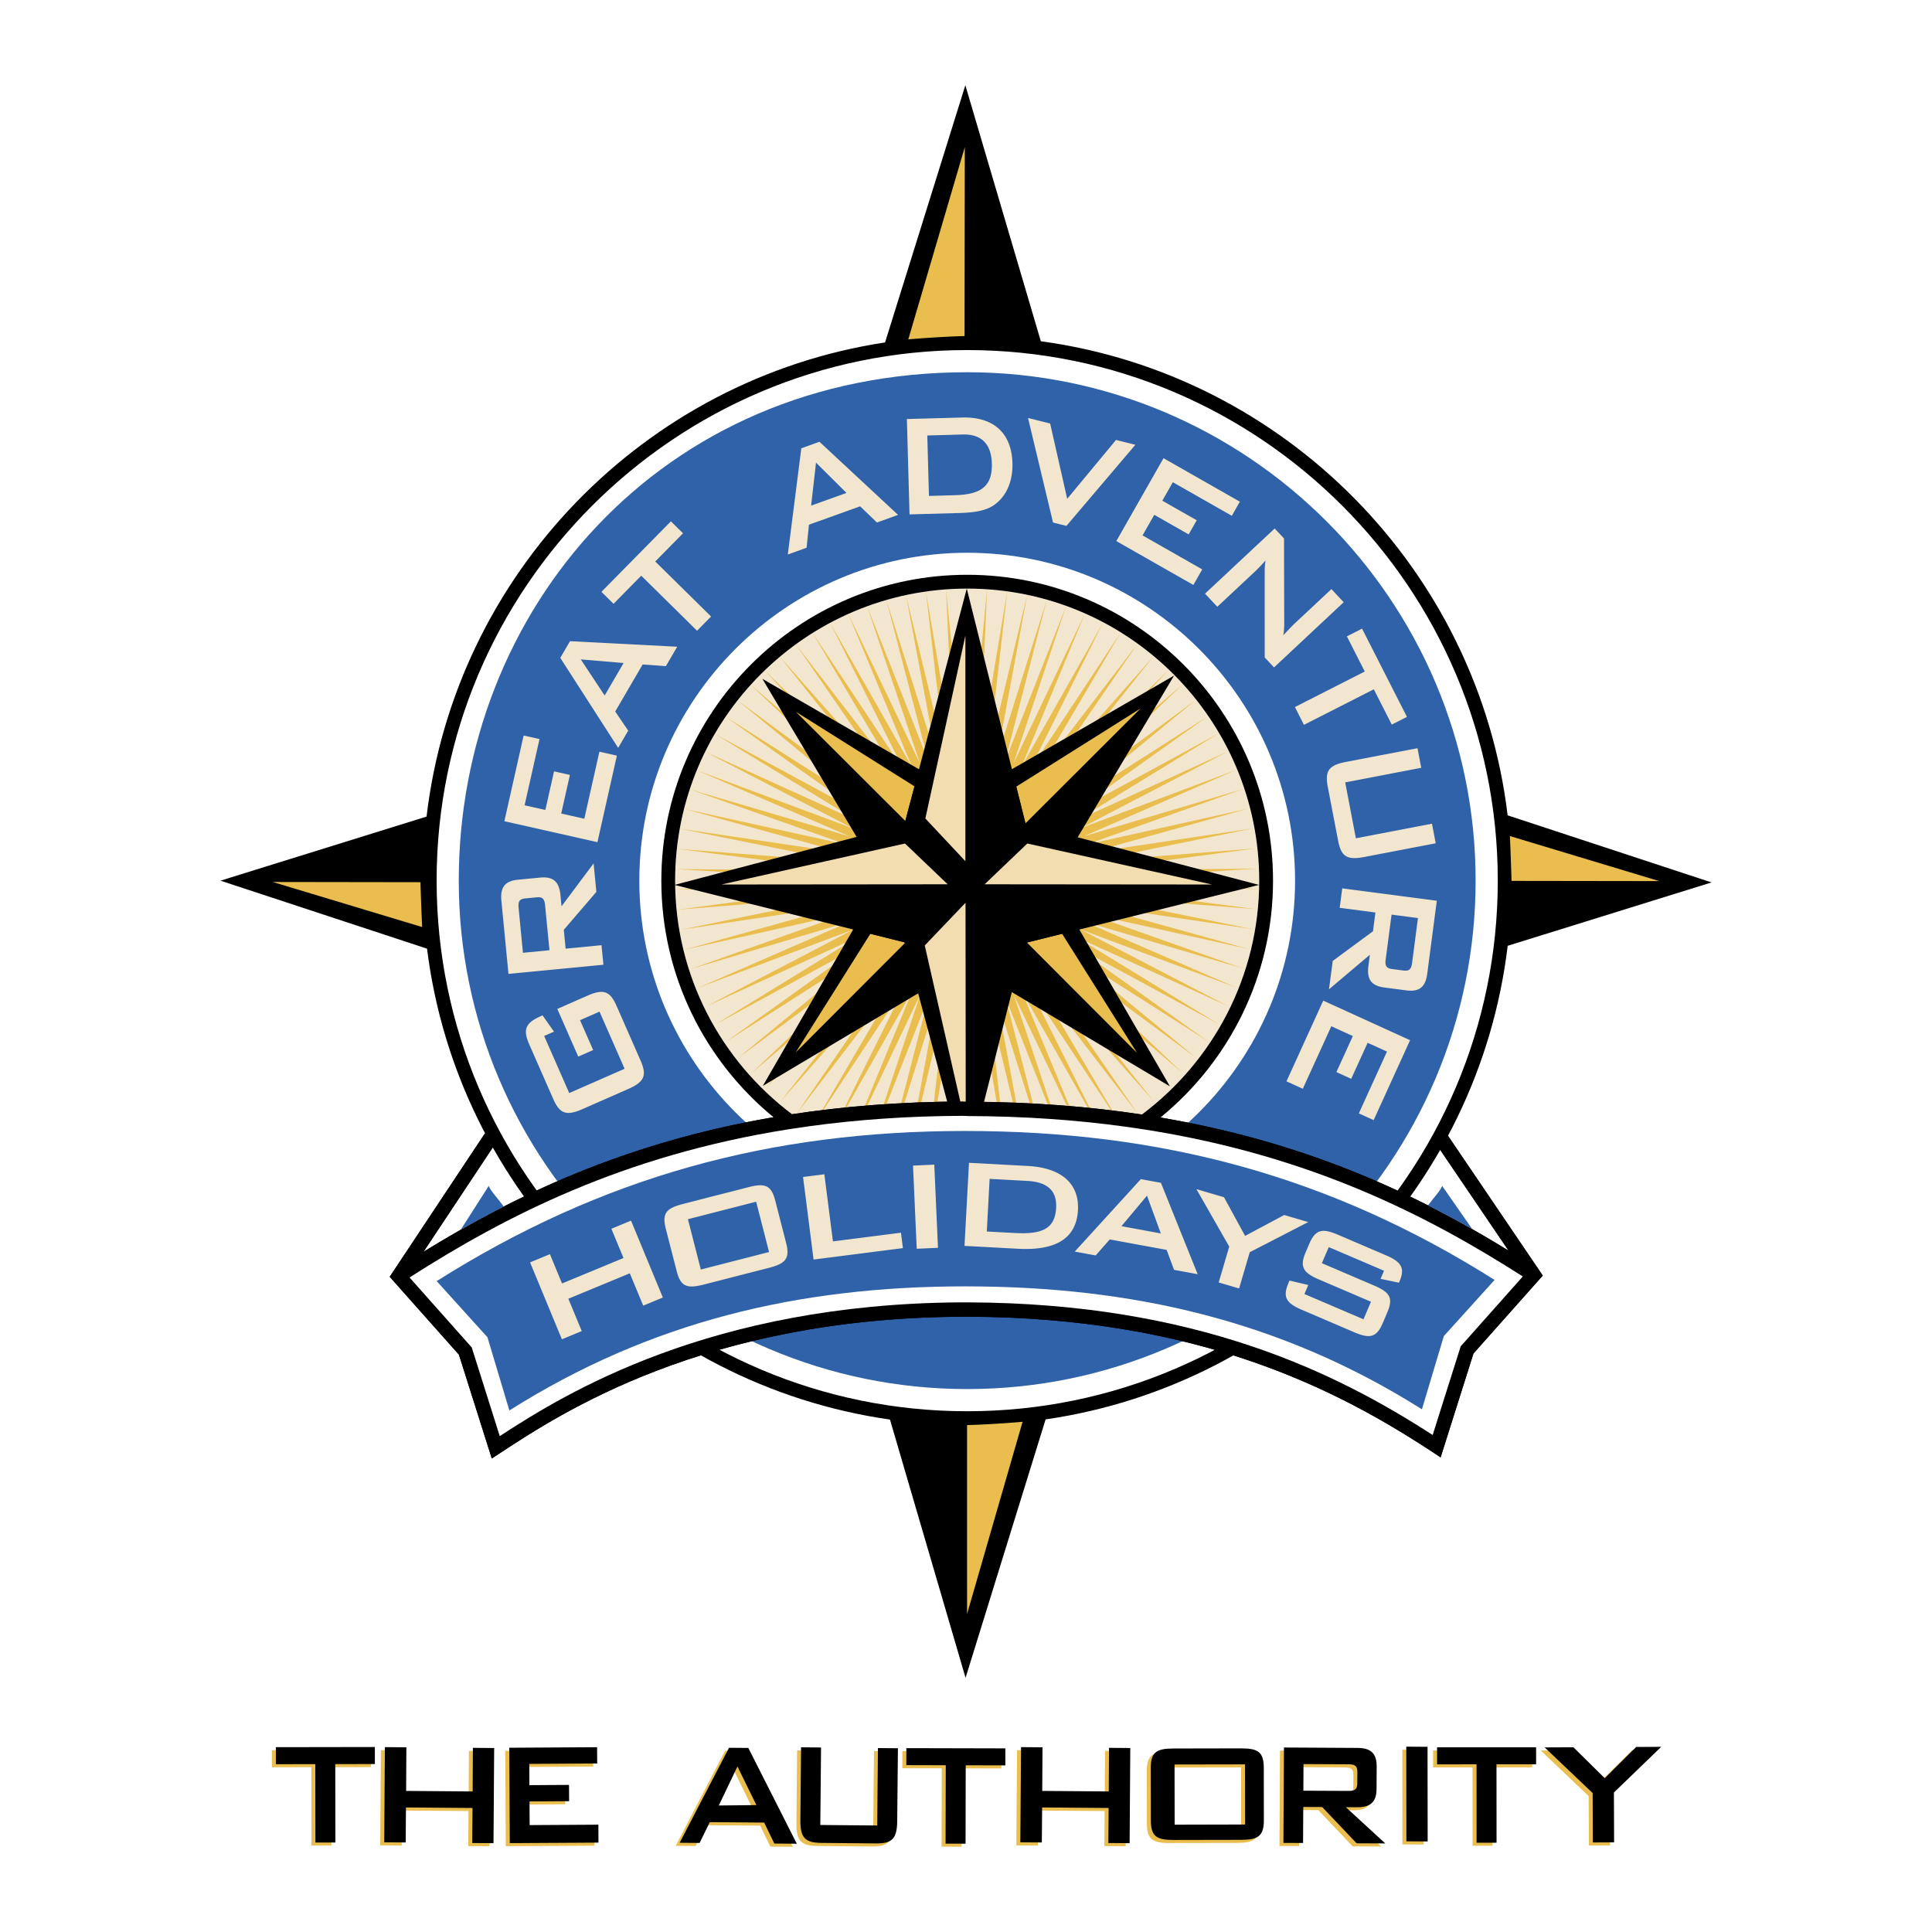
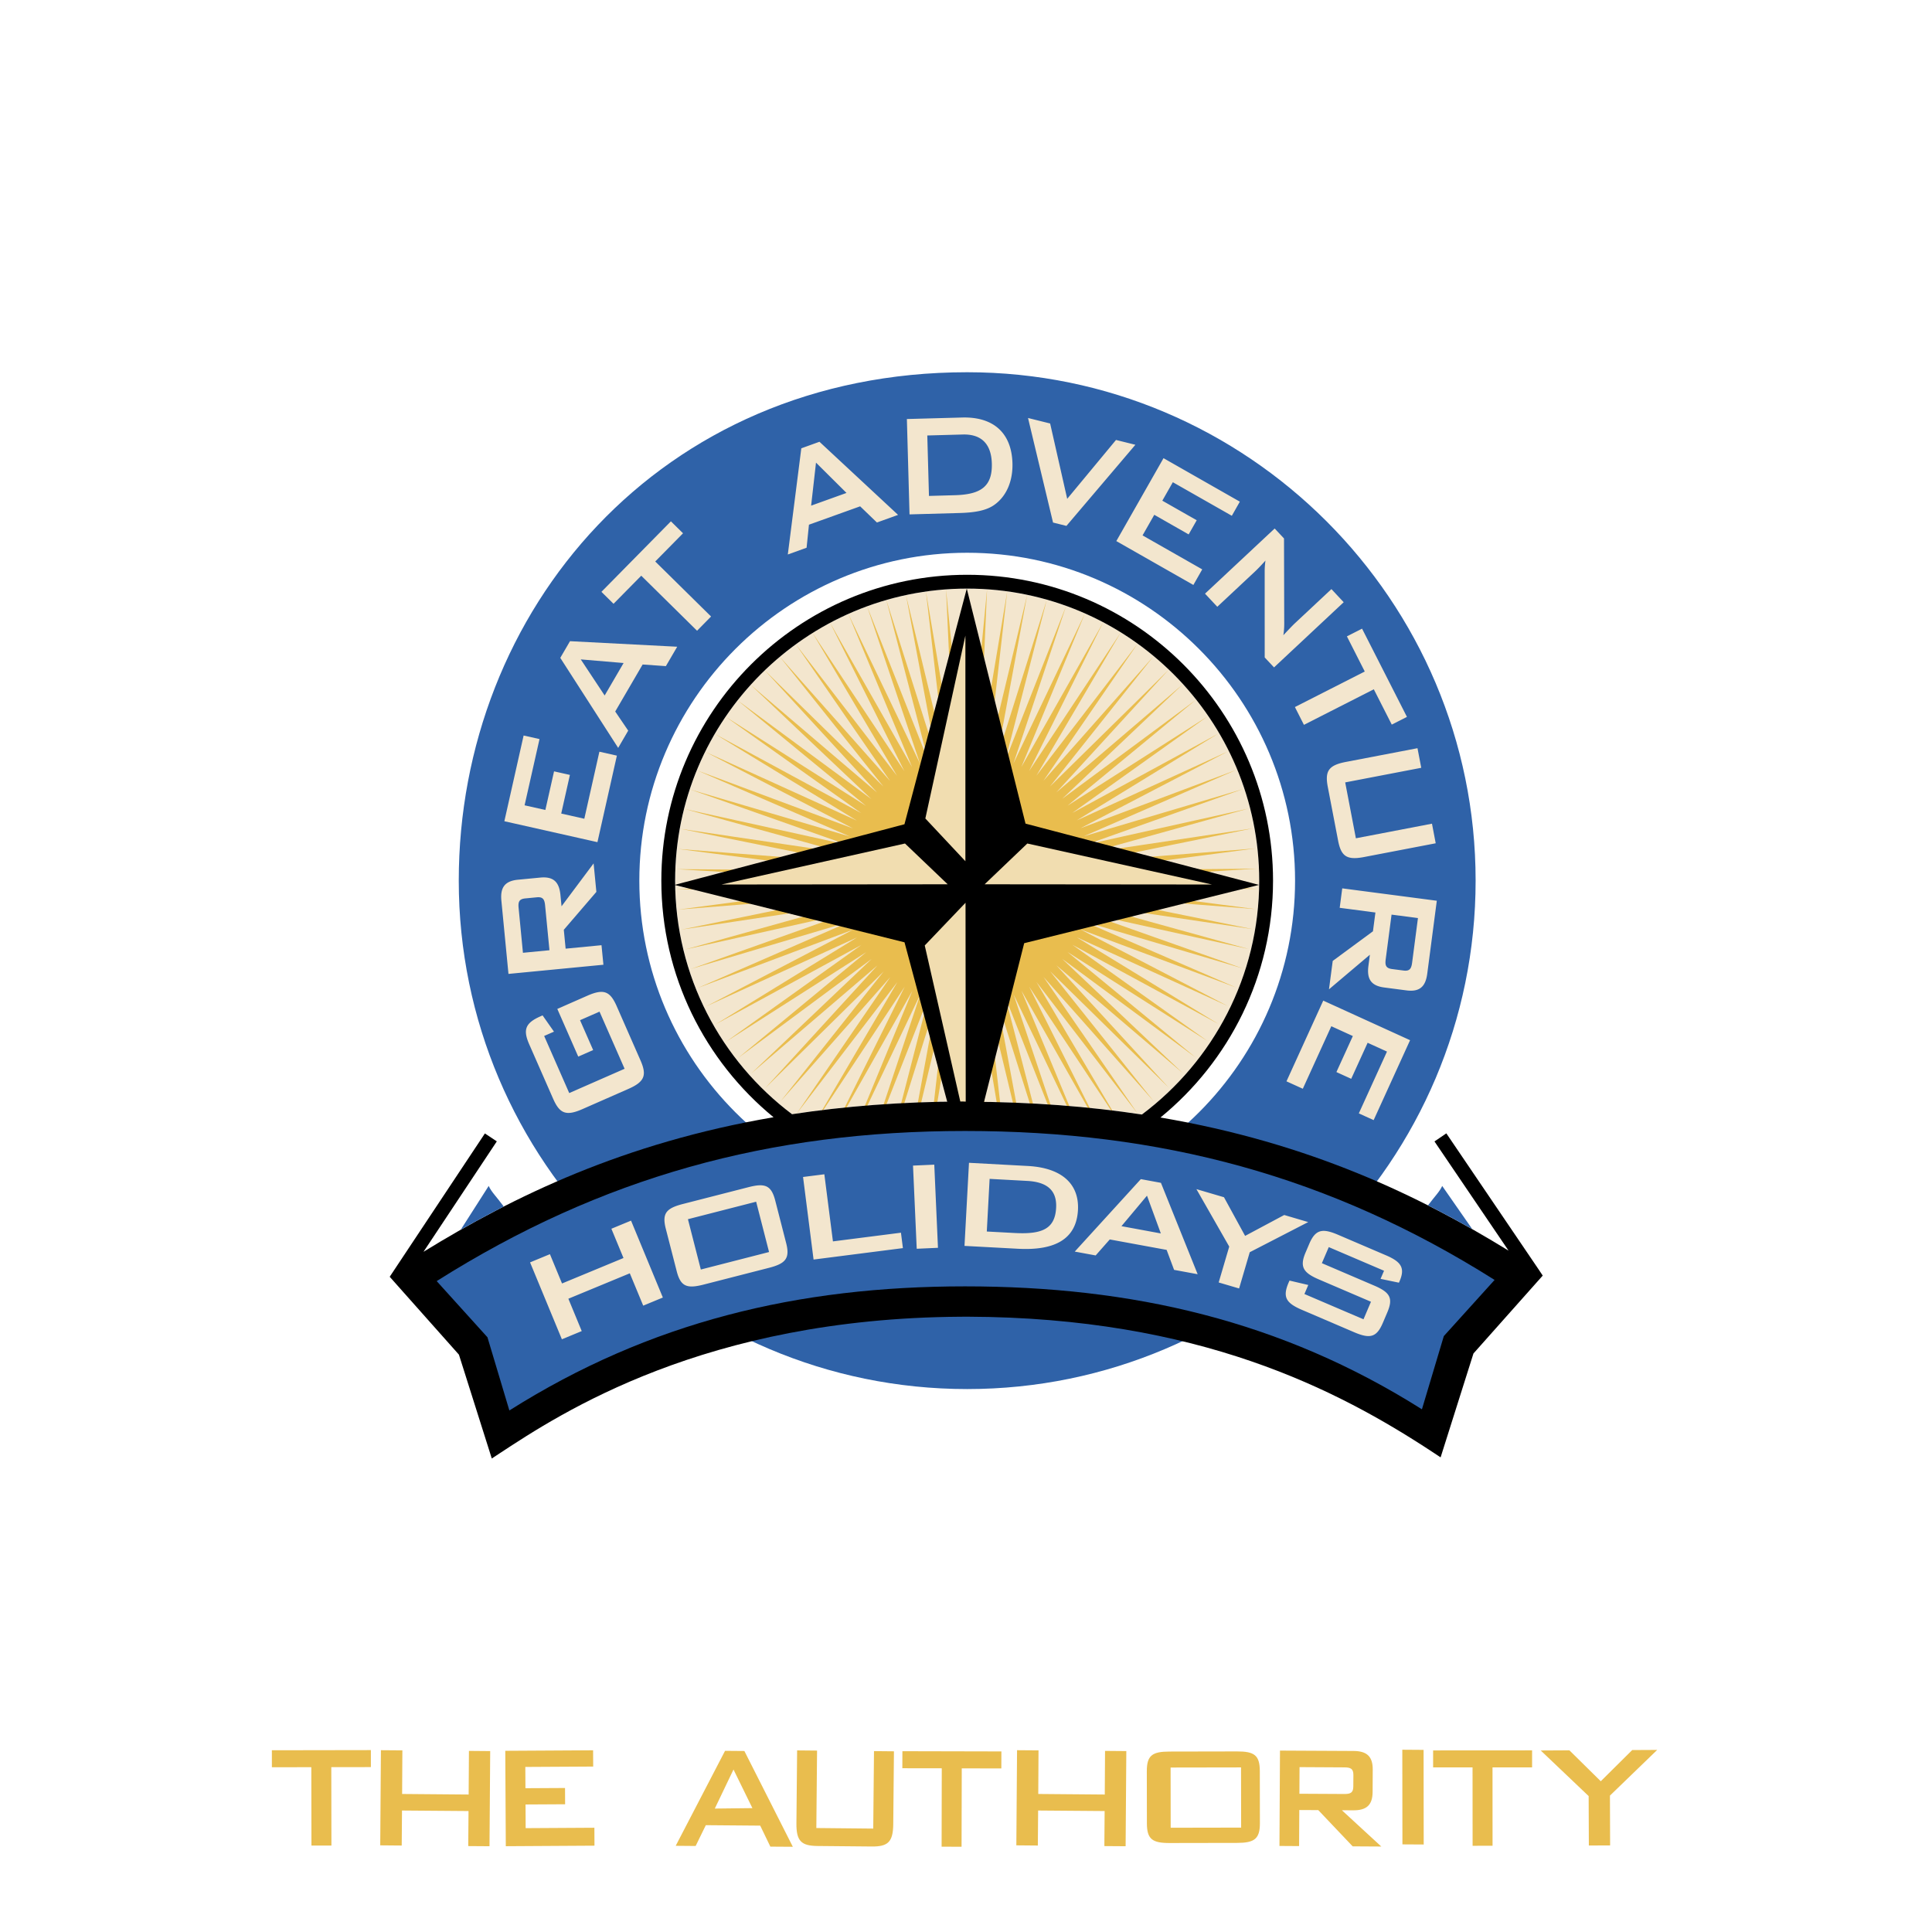
<svg xmlns="http://www.w3.org/2000/svg" width="2500" height="2500" viewBox="0 0 192.756 192.756">
  <g fill-rule="evenodd" clip-rule="evenodd">
    <path fill="#fff" d="M0 0h192.756v192.756H0V0z" />
    <path d="M95.788 140.672c29.208 0 52.886-23.681 52.886-52.889s-23.678-52.889-52.886-52.889c-29.209 0-52.89 23.68-52.89 52.889s23.681 52.889 52.89 52.889z" fill="#fff" />
    <path fill="#e9bd4e" d="M50.411 174.678l8.762-.051.01 1.623-6.772.038.013 2.122 3.949-.022.009 1.623-3.949.022.012 2.361 6.857-.04.009 1.789-8.847.053-.053-9.518zM33.066 184.13l-1.993.003-.013-7.82-3.934.006-.002-1.695 9.879-.016v1.696l-3.949.006.012 7.82zM148.912 184.151l-1.99.004-.006-7.82h-3.934v-1.695l9.875-.006v1.698h-3.949l.004 7.819zM95.936 184.25l-1.991-.007.016-7.82-3.934-.006.006-1.699 9.877.022-.006 1.698-3.949-.009-.019 7.821zM81.447 182.382l5.676.056.076-7.729 1.99.019-.069 7.268c-.019 1.79-.537 2.244-2.147 2.229l-5.41-.051c-1.61-.017-2.122-.483-2.103-2.272l.069-7.265 1.99.019-.072 7.726zM134.135 176.332c.615.003.895.132.893.759l-.008 1.146c-.002.625-.285.754-.896.75l-4.482-.024.014-2.656 4.479.025zm-6.483 7.839l1.959.013.02-3.598 1.893.009 3.434 3.616 2.855.017-3.932-3.619 1.127.006c1.312.009 1.932-.506 1.938-1.834l.012-2.232c.006-1.327-.605-1.846-1.914-1.855l-7.34-.037-.052 9.514zM38.004 174.618l2.141.016-.025 4.351 6.637.056.029-4.354 2.121.018-.069 9.494-2.122-.015.029-3.496-6.637-.052-.028 3.494-2.144-.019.068-9.493zM101.471 174.618l2.142.016-.025 4.351 6.635.056.027-4.354 2.123.018-.07 9.494-2.121-.015.027-3.496-6.635-.052-.029 3.494-2.145-.019.071-9.493zM116.799 182.354l-.008-6.007 7.027-.012.01 6.006-7.029.013zm-2.381-5.633l.008 5.199c.004 1.573.541 1.962 2.27 1.958l6.74-.012c1.711-.003 2.268-.396 2.264-1.969l-.008-5.199c-.004-1.591-.561-1.961-2.271-1.958l-6.74.013c-1.712.003-2.267.377-2.263 1.968zM139.908 174.571l2.123.015.012 9.44-2.123-.012-.012-9.443zM158.5 179.194l-4.781-4.548 2.863-.015 3.127 3.085 3.139-3.113 2.492-.013-4.715 4.557.016 4.971-2.121.009-.02-4.933zM71.316 180.441l1.865-3.896 1.887 3.852-3.752.044zm-3.901 3.716l1.99.017 1.014-2.075 5.428.045 1.011 2.094 2.242.015-4.834-9.556-1.928-.016-4.923 9.476z" />
    <path d="M96.498 138.587c27.969 0 50.725-22.754 50.725-50.726 0-27.968-22.756-50.723-50.725-50.723-30.694 0-50.727 23.844-50.727 50.723 0 27.972 22.754 50.726 50.727 50.726zM46.776 121.519c1.381-.785 2.003-.386 3.484-1.143-.729-.989-1.23-1.45-1.503-2.054l-1.981 3.197zM145.475 120.683l-1.586-2.36c-.26.578-.738 1.03-1.418 1.938 1.529.773 1.584-.384 3.004.422z" fill="#fff" />
-     <path d="M150.422 94.362l20.338-6.322-20.342-6.693c-2.938-24.474-22.217-43.992-46.574-47.301L96.312 8.504l-8.009 25.661c-24 3.646-42.886 23.059-45.744 47.305l-20.562 6.395 20.607 6.784c3.032 24.227 22.085 43.543 46.189 46.981l7.541 25.768 7.986-25.784c24.139-3.498 43.19-22.93 46.102-47.252zM96.498 140.8c-29.19 0-52.936-23.748-52.936-52.939 0-29.186 23.746-52.936 52.936-52.936s52.936 23.75 52.936 52.936c0 29.191-23.746 52.939-52.936 52.939z" />
    <path d="M96.498 138.587c27.969 0 50.725-22.754 50.725-50.726 0-27.968-22.756-50.723-50.725-50.723-30.694 0-50.727 23.844-50.727 50.723 0 27.972 22.754 50.726 50.727 50.726zM63.786 87.861c0-18.036 14.672-32.712 32.712-32.712s32.711 14.676 32.711 32.712c0 18.04-14.672 32.715-32.711 32.715S63.786 105.9 63.786 87.861z" fill="#2f62a8" />
    <path d="M69.373 98.501c.01.021.016.043.025.062.069.182.144.357.22.537.029.068.057.138.088.207.062.15.129.298.195.446.047.109.097.216.144.319l.163.353c.095.193.192.392.292.583l.041.088c.125.245.254.486.386.729l.003.003c.132.239.267.478.401.713l.019.028a29.394 29.394 0 0 0 7.673 8.596c5.19-.788 10.844-1.246 17.044-1.269 0 0 .559.025.53.022 6.323.019 12.071.479 17.333 1.277a29.382 29.382 0 0 0 7.268-7.89l.021-.034c.133-.214.262-.428.391-.644l.049-.088c.121-.204.24-.411.352-.619.02-.031.039-.062.059-.097a42.3 42.3 0 0 0 .373-.707c.021-.041.039-.081.062-.125.09-.179.182-.361.27-.547.062-.131.127-.267.186-.398.045-.091.084-.179.125-.27.072-.16.141-.324.211-.486.025-.054.051-.109.072-.167l.232-.567c.006-.014.01-.026.016-.035a29.098 29.098 0 0 0 2.01-10.662c0-4.828-1.178-9.383-3.26-13.396a29.318 29.318 0 0 0-12.525-12.5 29.003 29.003 0 0 0-13.342-3.23 29.01 29.01 0 0 0-13.261 3.186 29.329 29.329 0 0 0-12.68 12.684A28.973 28.973 0 0 0 67.37 87.86a29.016 29.016 0 0 0 2.003 10.641z" fill="#f3e6ce" />
    <path fill="#e9bd4e" d="M96.46 58.722l.432 16.56 1.587-16.488-.723 16.548 2.734-16.338-1.877 16.457 3.867-16.106-3.019 16.288 4.978-15.801-4.142 16.039 6.068-15.414-5.256 15.71 7.129-14.953-6.338 15.304 8.153-14.415-7.387 14.824 9.139-13.817-8.405 14.275 10.08-13.145-9.38 13.653 10.972-12.407-10.308 12.966 11.812-11.616-11.187 12.216L117.98 68.3l-12.013 11.405 13.312-9.857-12.781 10.541 13.971-8.906-13.483 9.622 14.553-7.908-14.119 8.659 15.068-6.876-14.689 7.655 15.513-5.809-15.191 6.612 15.883-4.712-15.611 5.534 16.169-3.591-15.962 4.433 16.384-2.455-16.23 3.309 16.514-1.31-16.426 2.17 16.566-.151-16.535 1.017 16.535 1.005-16.564-.138 16.424 2.153-16.514-1.293 16.234 3.293-16.384-2.439 15.964 4.417-16.173-3.576 15.615 5.519-15.885-4.696 15.199 6.595-15.521-5.792 14.697 7.642-15.078-6.863 14.131 8.645-14.561-7.895 13.49 9.61-13.976-8.89 12.789 10.529-13.32-9.845 12.023 11.393-12.603-10.749 11.201 12.202-11.823-11.603 10.323 12.956-10.987-12.397 9.395 13.643-10.096-13.135 8.418 14.268-9.15-13.806 7.402 14.818-8.168-14.413 6.352 15.301-7.143-14.947 5.266 15.703-6.08-15.408 4.16 16.036-4.992-15.794 3.033 16.284-3.881-16.105 1.891 16.457-2.746-16.334.734 16.547-1.602-16.487-.417 16.559-.45-16.557-1.569 16.488.706-16.547-2.718 16.34 1.861-16.46-3.851 16.112 3.004-16.294-4.967 15.804 4.135-16.039-6.055 15.417 5.239-15.715-7.114 14.959 6.323-15.31-8.141 14.427 7.374-14.833-9.125 13.823 8.39-14.282L79.46 111.14l9.368-13.662-10.962 12.418 10.297-12.974-11.802 11.625 11.18-12.225-12.586 10.772L86.96 95.679l-13.305 9.866 12.771-10.548-13.961 8.916 13.474-9.635-14.548 7.921 14.115-8.671-15.066 6.887 14.684-7.666-15.509 5.82 15.184-6.62-15.875 4.725 15.606-5.551-16.168 3.607 15.958-4.445-16.379 2.47 16.227-3.324-16.512 1.321 16.422-2.181-16.567.166 16.535-1.033-16.535-.988 16.564.121L67.649 84.7l16.514 1.278-16.237-3.281 16.388 2.427-15.971-4.404 16.178 3.563-15.623-5.507 15.889 4.681-15.201-6.58 15.525 5.779-14.705-7.629 15.085 6.848-14.137-8.633 14.566 7.882-13.499-9.597 13.983 8.878-12.796-10.516 13.33 9.835-12.033-11.387 12.61 10.741-11.211-12.194 11.833 11.59-10.331-12.946 10.996 12.391-9.405-13.638L89.5 77.407l-8.43-14.259 9.164 13.797-7.416-14.811L91 76.538l-6.366-15.292 7.158 14.941-5.284-15.701 6.097 15.401-4.176-16.029 5.007 15.791-3.048-16.284 3.896 16.102-1.905-16.456 2.762 16.334-.754-16.548 1.617 16.485.456-16.56z" />
-     <path d="M153.922 127.264l-9.619-14.188-1.184.805 7.391 10.896c-12.332-7.579-28.506-14.78-53.913-14.858.029.003-.53-.022-.53-.022-25.209.088-41.409 7.358-53.815 14.997l7.317-11.02-1.189-.791-9.497 14.3.364.411 6.542 7.359 3.278 10.362.791-.521c6.122-4.024 20.456-13.458 45.932-13.624l.756-.004c23.031.076 36.895 7.262 46.396 13.513l.789.521 3.277-10.363 6.543-7.358.371-.415zm-8.184 7.05l-2.801 8.856c-9.645-6.234-23.605-13.161-46.391-13.232h-.762c-24.87.166-39.299 9.013-45.923 13.346l-2.797-8.854-.104-.113-6.1-6.862c12.507-7.999 28.875-16.036 55.18-16.127-.031 0 .525.021.525.021 26.599.082 42.933 8.06 55.363 16.005l-6.088 6.848-.102.112zM104.904 87.924l12.233-20.522-20.822 12.021-20.252-11.694 11.936 20.022-11.892 20.588 20.271-12.08 20.343 12.124-11.817-20.459z" />
-     <path d="M90.62 33.858l5.638-19.179-.024 18.849c-2.751.076-5.614.33-5.614.33zM150.643 83.413l14.904 4.495-14.742-.021c-.065-2.32-.162-4.474-.162-4.474zM42.117 92.492l-14.91-4.496 14.743.022a289.6 289.6 0 0 0 .167 4.474zM102.023 141.853l-5.539 19.178v-18.849c2.75-.076 5.539-.329 5.539-.329zM91.239 78.453l-11.836-7.441 10.919 10.897.917-3.456zM102.311 82.145l11.48-11.459-12.396 7.794.916 3.665zM90.244 94.015l-3.411-.851-7.442 11.835 10.878-10.896-.025-.088zM102.453 94.037l10.985 11.006-7.471-11.879-3.514.873z" fill="#e9bd4e" />
    <path d="M102.184 94.103l23.421-5.815-23.289-6.115-5.86-23.448-6.218 23.511-22.943 6.052 22.949 5.727 6.15 22.961 5.79-22.873z" />
    <path fill="#f1ddb0" d="M92.322 81.661l3.996-18.249v22.513l-3.996-4.264zM102.496 84.157l18.426 4.09-22.686-.021 4.26-4.069zM90.291 84.157l-18.309 4.09 22.569-.021-4.26-4.069zM92.262 94.329l4.091 17.96-.022-22.221-4.069 4.261z" />
    <path d="M153.611 126.802l-9.309-13.726-1.184.805 7.391 10.896c-8.9-5.47-19.803-10.743-34.73-13.283 6.854-5.601 11.232-14.114 11.232-23.633 0-16.824-13.688-30.515-30.514-30.515-16.828 0-30.515 13.691-30.515 30.515 0 9.503 4.364 18.001 11.194 23.606-14.955 2.555-25.937 7.892-34.925 13.427l7.317-11.02-1.189-.791-9.497 14.3.364.411 6.542 7.359 3.278 10.362.791-.521c6.122-4.024 20.456-13.458 45.932-13.624l.756-.004c23.031.076 36.895 7.262 46.396 13.513l.789.521 3.277-10.363 6.543-7.358.369-.414-.308-.463zM67.357 87.861c0-16.063 13.073-29.136 29.14-29.136s29.135 13.073 29.135 29.136c0 9.539-4.602 18.017-11.703 23.335-5.262-.798-11.01-1.259-17.333-1.277.029.003-.53-.022-.53-.022-6.201.022-11.854.48-17.044 1.269-7.078-5.323-11.665-13.786-11.665-23.305z" />
-     <path d="M114.213 112.693c16.652 2.612 28.305 8.646 37.717 14.661l-6.088 6.848-.104.112-2.801 8.856c-9.645-6.234-23.605-13.161-46.391-13.232h-.762c-24.87.166-39.299 9.013-45.923 13.346l-2.797-8.854-.104-.113-6.1-6.862c9.502-6.078 21.244-12.175 37.874-14.796l2.009-.295c4.7-.645 9.776-1.018 15.297-1.036-.031 0 .525.021.525.021 5.658.017 10.843.393 15.63 1.049l2.018.295z" fill="#fff" />
    <path d="M96.284 128.341c16.66 0 31.566 3.415 45.582 12.266l2.184-7.303 5.066-5.604c-16.439-10.382-33.301-14.862-52.832-14.862-19.53 0-36.275 4.597-52.716 14.978l5.066 5.604 2.186 7.303c14.013-8.851 28.803-12.382 45.464-12.382zM45.966 122.692c1.385-.787 2.812-1.56 4.294-2.316-.729-.989-1.23-1.45-1.503-2.054l-2.791 4.37zM146.891 122.636l-3.002-4.313c-.26.578-.738 1.03-1.418 1.938 1.529.773 3 1.568 4.42 2.375z" fill="#2f62a8" />
    <path d="M56.793 109.055l5.523-2.423-2.502-5.701-1.944.854 1.309 2.979-1.488.653-2.088-4.757 3.004-1.321c1.639-.719 2.267-.434 2.917 1.039l2.376 5.412c.647 1.473.434 2.132-1.206 2.851l-4.593 2.019c-1.638.719-2.267.434-2.917-1.042l-2.376-5.409c-.627-1.429-.449-2.126 1.121-2.812.068-.032.135-.06.204-.092l1.137 1.623-.979.43 2.502 5.697zM51.743 90.599c-.06-.612.041-.904.666-.964l1.139-.11c.625-.062.779.207.838.819l.434 4.461-2.646.255-.431-4.461zm8.46 5.653l-.191-1.949-3.579.346-.182-1.883 3.249-3.783-.276-2.842-3.199 4.28-.11-1.124c-.125-1.307-.697-1.868-2.021-1.74l-2.22.213c-1.321.129-1.776.789-1.651 2.094l.707 7.303 9.473-.915zM50.32 81.934l1.922-8.552 1.585.355-1.489 6.609 2.073.465.866-3.853 1.582.355-.866 3.855 2.304.518 1.504-6.689 1.745.392-1.94 8.633-9.286-2.088zM60.326 69.389l-2.383-3.601 4.273.361-1.89 3.24zm1.349 5.228l1.001-1.721-1.296-1.908 2.735-4.691 2.32.163 1.13-1.936-10.696-.553-.97 1.664 5.776 8.982zM70.943 61.509l-1.397 1.42-5.569-5.491-2.764 2.803-1.208-1.193 6.932-7.035 1.209 1.193-2.772 2.813 5.569 5.49zM80.926 50.449l.487-4.292 3.042 3.023-3.529 1.269zM78.6 55.322l1.874-.675.236-2.298 5.107-1.833 1.674 1.614 2.109-.76-7.842-7.295-1.811.653L78.6 55.322zM92.683 49.479l-.167-6.031 3.535-.097c1.875-.053 2.851.954 2.904 2.892.066 2.357-1.178 3.095-3.697 3.164l-2.575.072zm-1.94 1.843l4.994-.139c1.526-.043 2.685-.241 3.497-.835 1.172-.844 1.826-2.338 1.779-4.128-.08-2.951-1.822-4.652-5.025-4.564l-5.509.151.264 9.515zM102.566 41.703l2.207.549 1.702 7.516 4.869-5.873 1.933.48-6.879 8.093-1.336-.333-2.496-10.432zM116.084 45.712l7.615 4.339-.799 1.409-5.886-3.349-1.049 1.842 3.431 1.953-.804 1.412-3.43-1.956-1.17 2.055 5.955 3.39-.885 1.554-7.687-4.377 4.709-8.272zM127.174 52.729l.932.992.021 8.232c.01.467-.008.938-.086 1.422.547-.582.928-.983 1.143-1.184l3.652-3.416 1.225 1.309-6.951 6.504-.93-.995-.002-8.614a7.62 7.62 0 0 1 .078-1.052c-.494.553-.846.907-1.049 1.096l-3.758 3.516-1.225-1.309 6.95-6.501zM130.094 72.318l-.901-1.776 6.969-3.545-1.781-3.507 1.512-.769 4.478 8.803-1.514.769-1.791-3.522-6.972 3.547zM134.211 78.061l1.066 5.575 7.592-1.457.373 1.956-7.135 1.369c-1.76.339-2.309-.082-2.609-1.661l-1.02-5.315c-.305-1.582.053-2.175 1.807-2.511l7.139-1.369.375 1.956-7.588 1.457zM140.889 96.039c-.082.609-.246.873-.867.791l-1.133-.147c-.625-.081-.717-.38-.635-.989l.582-4.442 2.633.345-.58 4.442zm-6.973-7.408l-.254 1.942 3.564.468-.246 1.874-4.014 2.957-.373 2.832 4.08-3.45-.146 1.118c-.17 1.3.26 1.979 1.578 2.15l2.215.289c1.314.172 1.908-.371 2.078-1.671l.953-7.273-9.435-1.236zM140.684 103.781l-3.635 7.974-1.479-.672 2.809-6.166-1.93-.879-1.638 3.595-1.477-.672 1.639-3.595-2.147-.979-2.844 6.238-1.63-.74 3.669-8.053 8.663 3.949zM52.885 125.948l1.981-.819 1.208 2.923 6.132-2.54-1.208-2.92 1.961-.81 3.174 7.673-1.959.81-1.338-3.227-6.13 2.536 1.334 3.228-1.981.818-3.174-7.672zM69.922 126.661l-1.287-5.021 6.806-1.745 1.288 5.02-6.807 1.746zm-3.497-4.075l1.09 4.241c.389 1.522 1.007 1.768 2.684 1.337l6.526-1.673c1.658-.427 2.101-.945 1.711-2.465l-1.089-4.241c-.396-1.541-1.027-1.764-2.685-1.337l-6.526 1.673c-1.658.428-2.103.927-1.711 2.465zM80.12 117.428l2.125-.27.857 6.696 6.787-.867.194 1.538-8.913 1.141-1.05-8.238zM91.091 116.292l2.122-.095.368 8.297-2.12.095-.37-8.297zM98.453 122.869l.281-5.253 3.746.204c2.02.106 2.982.968 2.889 2.69-.115 2.156-1.484 2.652-4.178 2.505l-2.738-.146zm-2.225 1.434l5.331.286c3.826.207 5.836-1.059 5.99-3.861.137-2.568-1.57-4.214-5.008-4.398l-5.865-.317-.448 8.29zM111.887 122.335l2.549-3.043 1.381 3.768-3.93-.725zm-4.658 2.536l2.086.384 1.406-1.595 5.674 1.042.744 1.993 2.352.434-3.664-9.117-2.006-.37-6.592 7.229zM122.641 124.372l-3.274-5.732 2.75.809 2.108 3.856 3.902-2.084 2.393.706-5.832 3.008-1.063 3.616-2.037-.6 1.053-3.579zM132.572 124.423l-.688 1.604 5.211 2.232c1.592.681 1.928 1.252 1.309 2.696l-.445 1.046c-.613 1.426-1.266 1.595-2.857.914l-5.211-2.233c-1.592-.681-1.939-1.277-1.332-2.702l.096-.217 1.873.439-.385.901 5.893 2.523.746-1.751-5.189-2.223c-1.572-.672-1.949-1.263-1.33-2.703l.361-.848c.617-1.444 1.305-1.579 2.875-.907l4.756 2.037c1.479.631 1.965 1.225 1.395 2.562l-.08.18-1.832-.381.348-.81-5.514-2.359z" fill="#f3e6ce" />
-     <path d="M50.807 174.372l8.765-.053.01 1.623-6.775.041.012 2.122 3.952-.024.01 1.623-3.952.025.015 2.361 6.857-.041.008 1.789-8.846.05-.056-9.516zM33.462 183.825l-1.994.004-.009-7.821-3.934.007-.003-1.699 9.877-.016.003 1.699-3.952.006.012 7.82zM149.311 183.848h-1.993l-.004-7.822-3.933.004-.004-1.699 9.881-.002v1.695l-3.953.002.006 7.822zM96.334 183.945l-1.994-.007.02-7.82-3.935-.01.004-1.695 9.876.023-.002 1.695-3.953-.01-.016 7.824zM81.842 182.077l5.679.053.072-7.726 1.993.019-.072 7.265c-.015 1.79-.534 2.248-2.144 2.231l-5.412-.053c-1.611-.016-2.119-.48-2.104-2.27l.069-7.268 1.994.019-.075 7.73zM134.535 176.024c.609.002.893.135.891.763l-.008 1.143c-.002.628-.285.754-.9.75l-4.482-.021.016-2.656 4.483.021zm-6.488 7.842l1.959.01.023-3.595 1.889.009 3.436 3.617 2.857.012-3.936-3.616 1.131.006c1.312.007 1.928-.505 1.934-1.833l.012-2.231c.008-1.328-.602-1.85-1.914-1.855l-7.336-.041-.055 9.517zM38.4 174.311l2.144.018-.025 4.351 6.637.053.025-4.351 2.122.019-.066 9.494-2.125-.019.028-3.494-6.637-.053-.028 3.493-2.141-.015.066-9.496zM101.869 174.311l2.141.018-.026 4.351 6.637.053.025-4.351 2.122.019-.065 9.494-2.123-.019.029-3.494-6.636-.053-.03 3.493-2.144-.015.07-9.496zM117.195 182.049l-.01-6.006 7.029-.013.01 6.002-7.029.017zm-2.383-5.632l.01 5.198c.002 1.57.539 1.962 2.273 1.959l6.736-.013c1.711-.003 2.266-.398 2.264-1.969l-.006-5.201c-.004-1.589-.562-1.959-2.273-1.956l-6.74.013c-1.711.004-2.265.377-2.264 1.969zM140.305 174.266l2.121.013.012 9.443-2.122-.013-.011-9.443zM158.898 178.891l-4.785-4.552 2.867-.014 3.127 3.086 3.139-3.117 2.494-.012-4.72 4.558.019 4.972-2.121.01-.02-4.931zM71.715 180.134l1.861-3.894 1.89 3.853-3.751.041zm-3.905 3.72l1.993.016 1.011-2.075 5.428.044 1.014 2.091 2.242.02-4.837-9.557-1.925-.016-4.926 9.477z" />
  </g>
</svg>